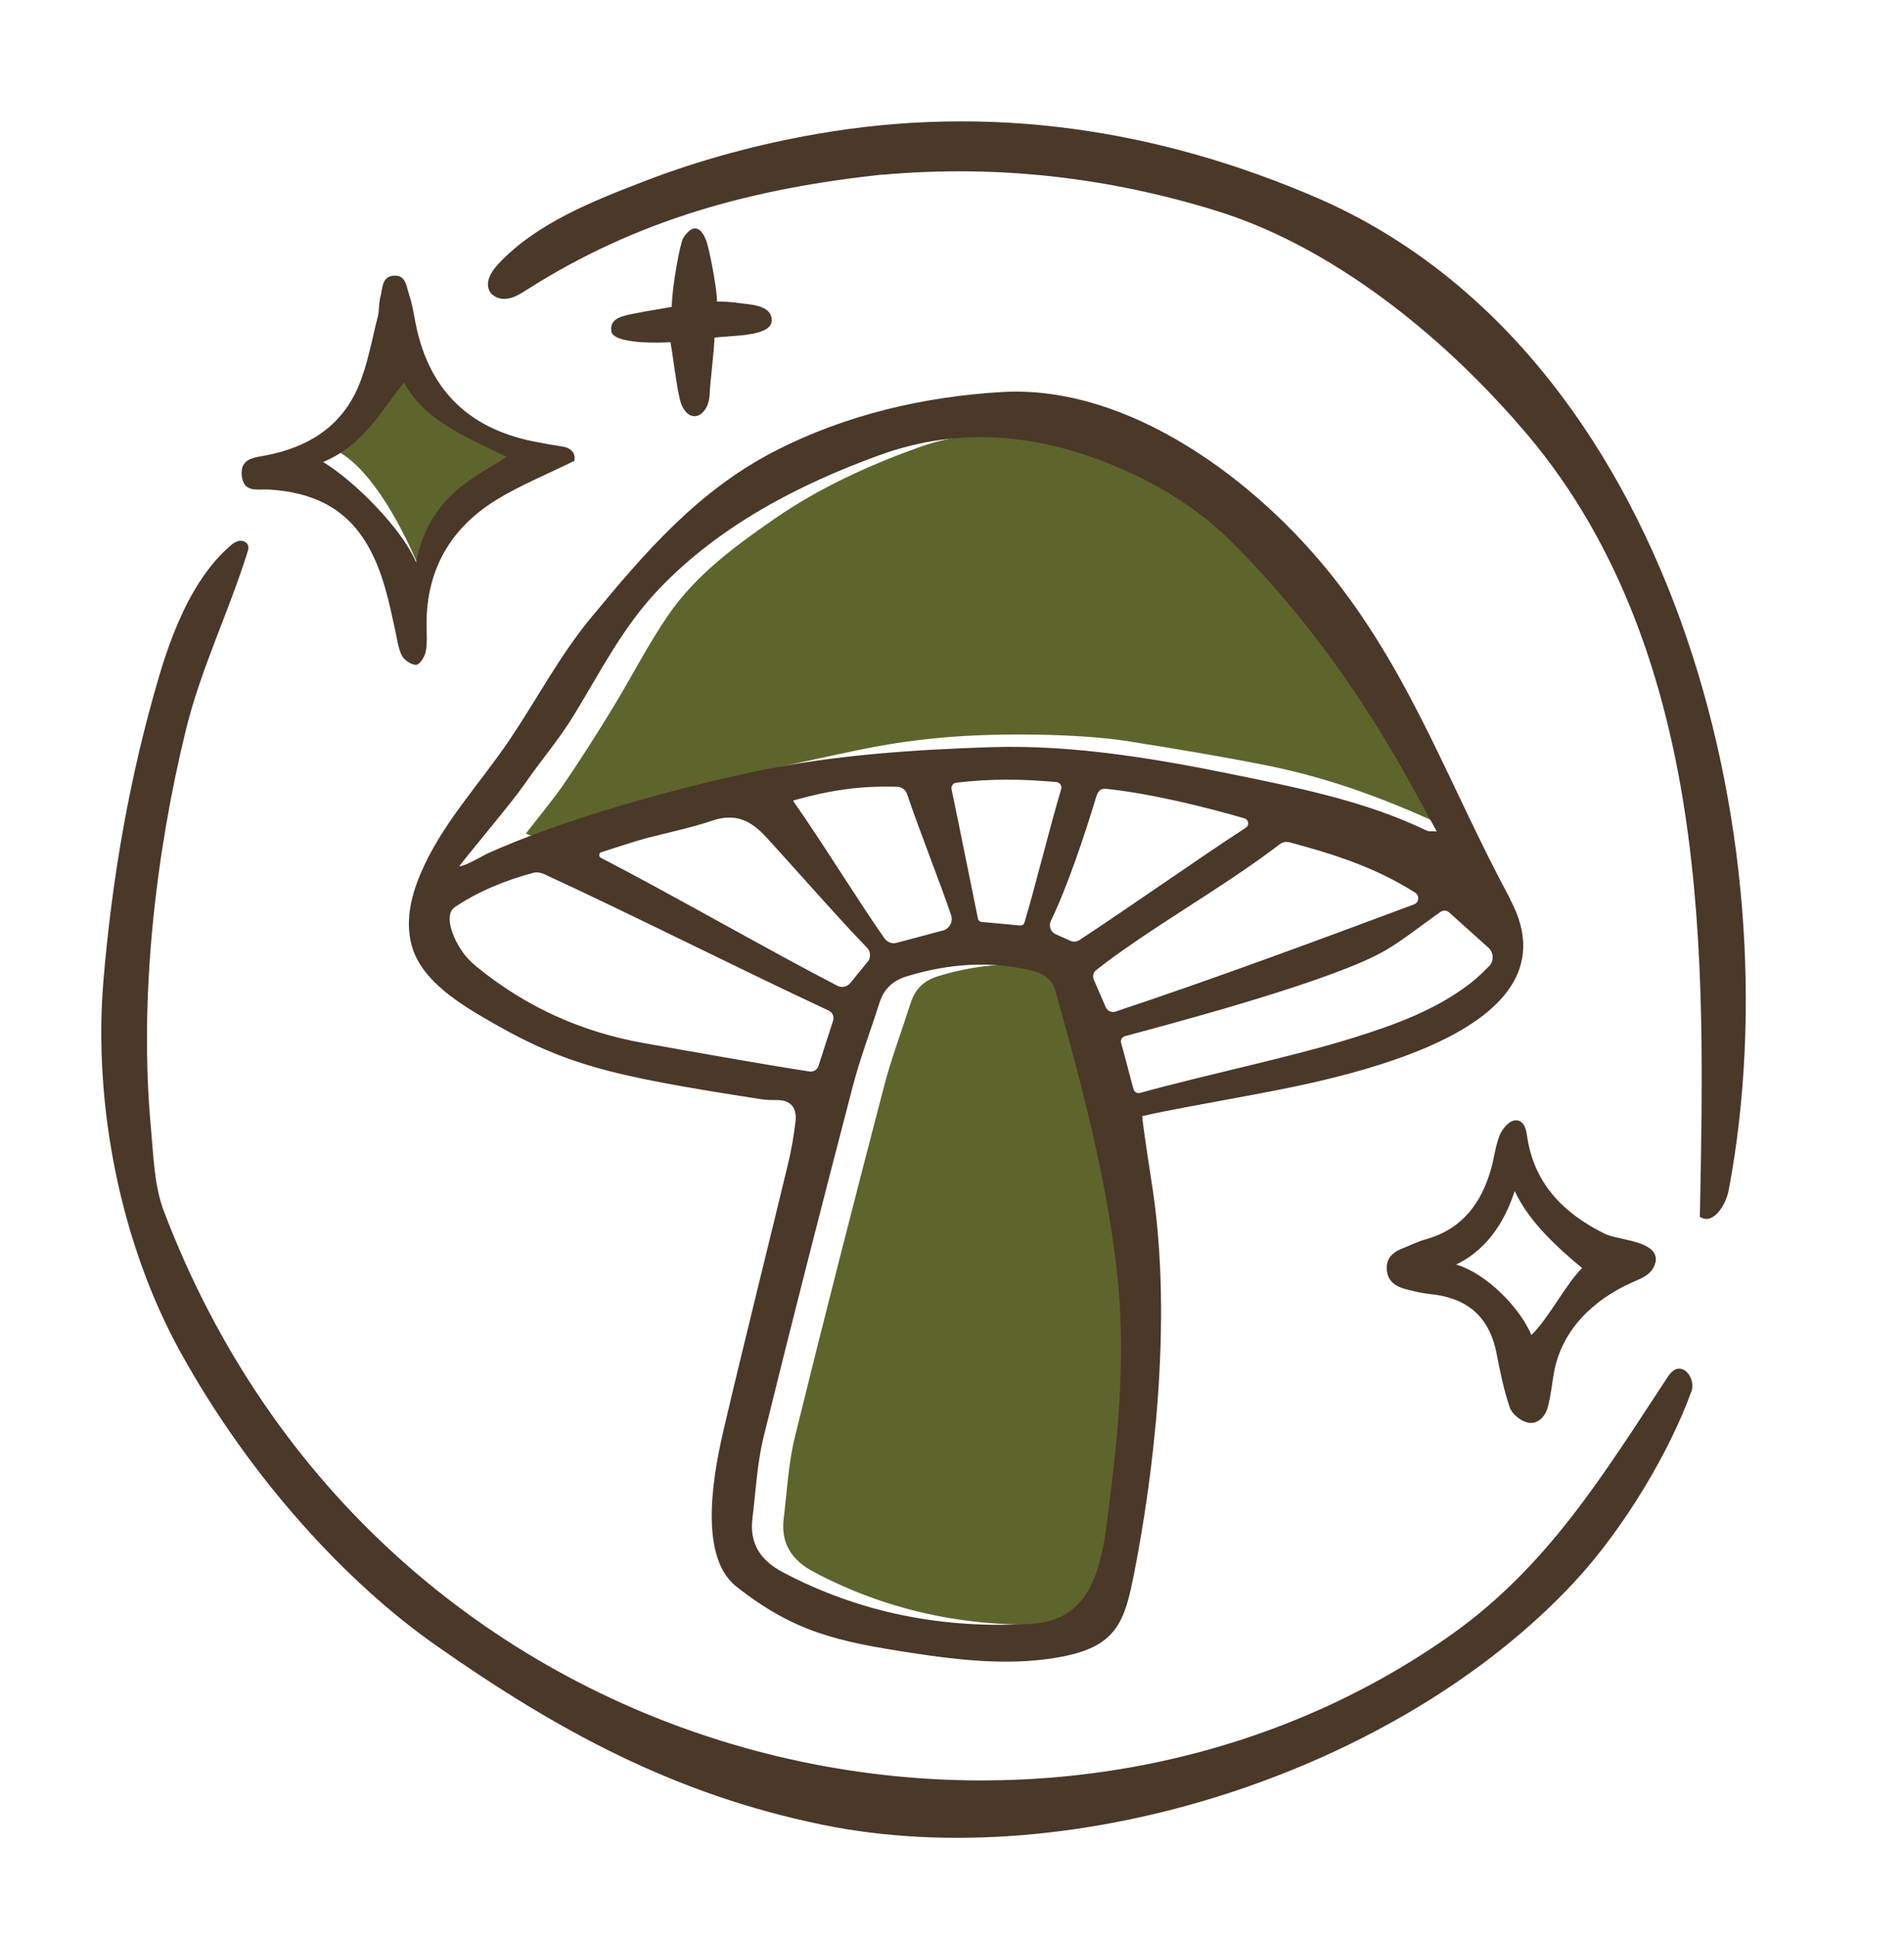
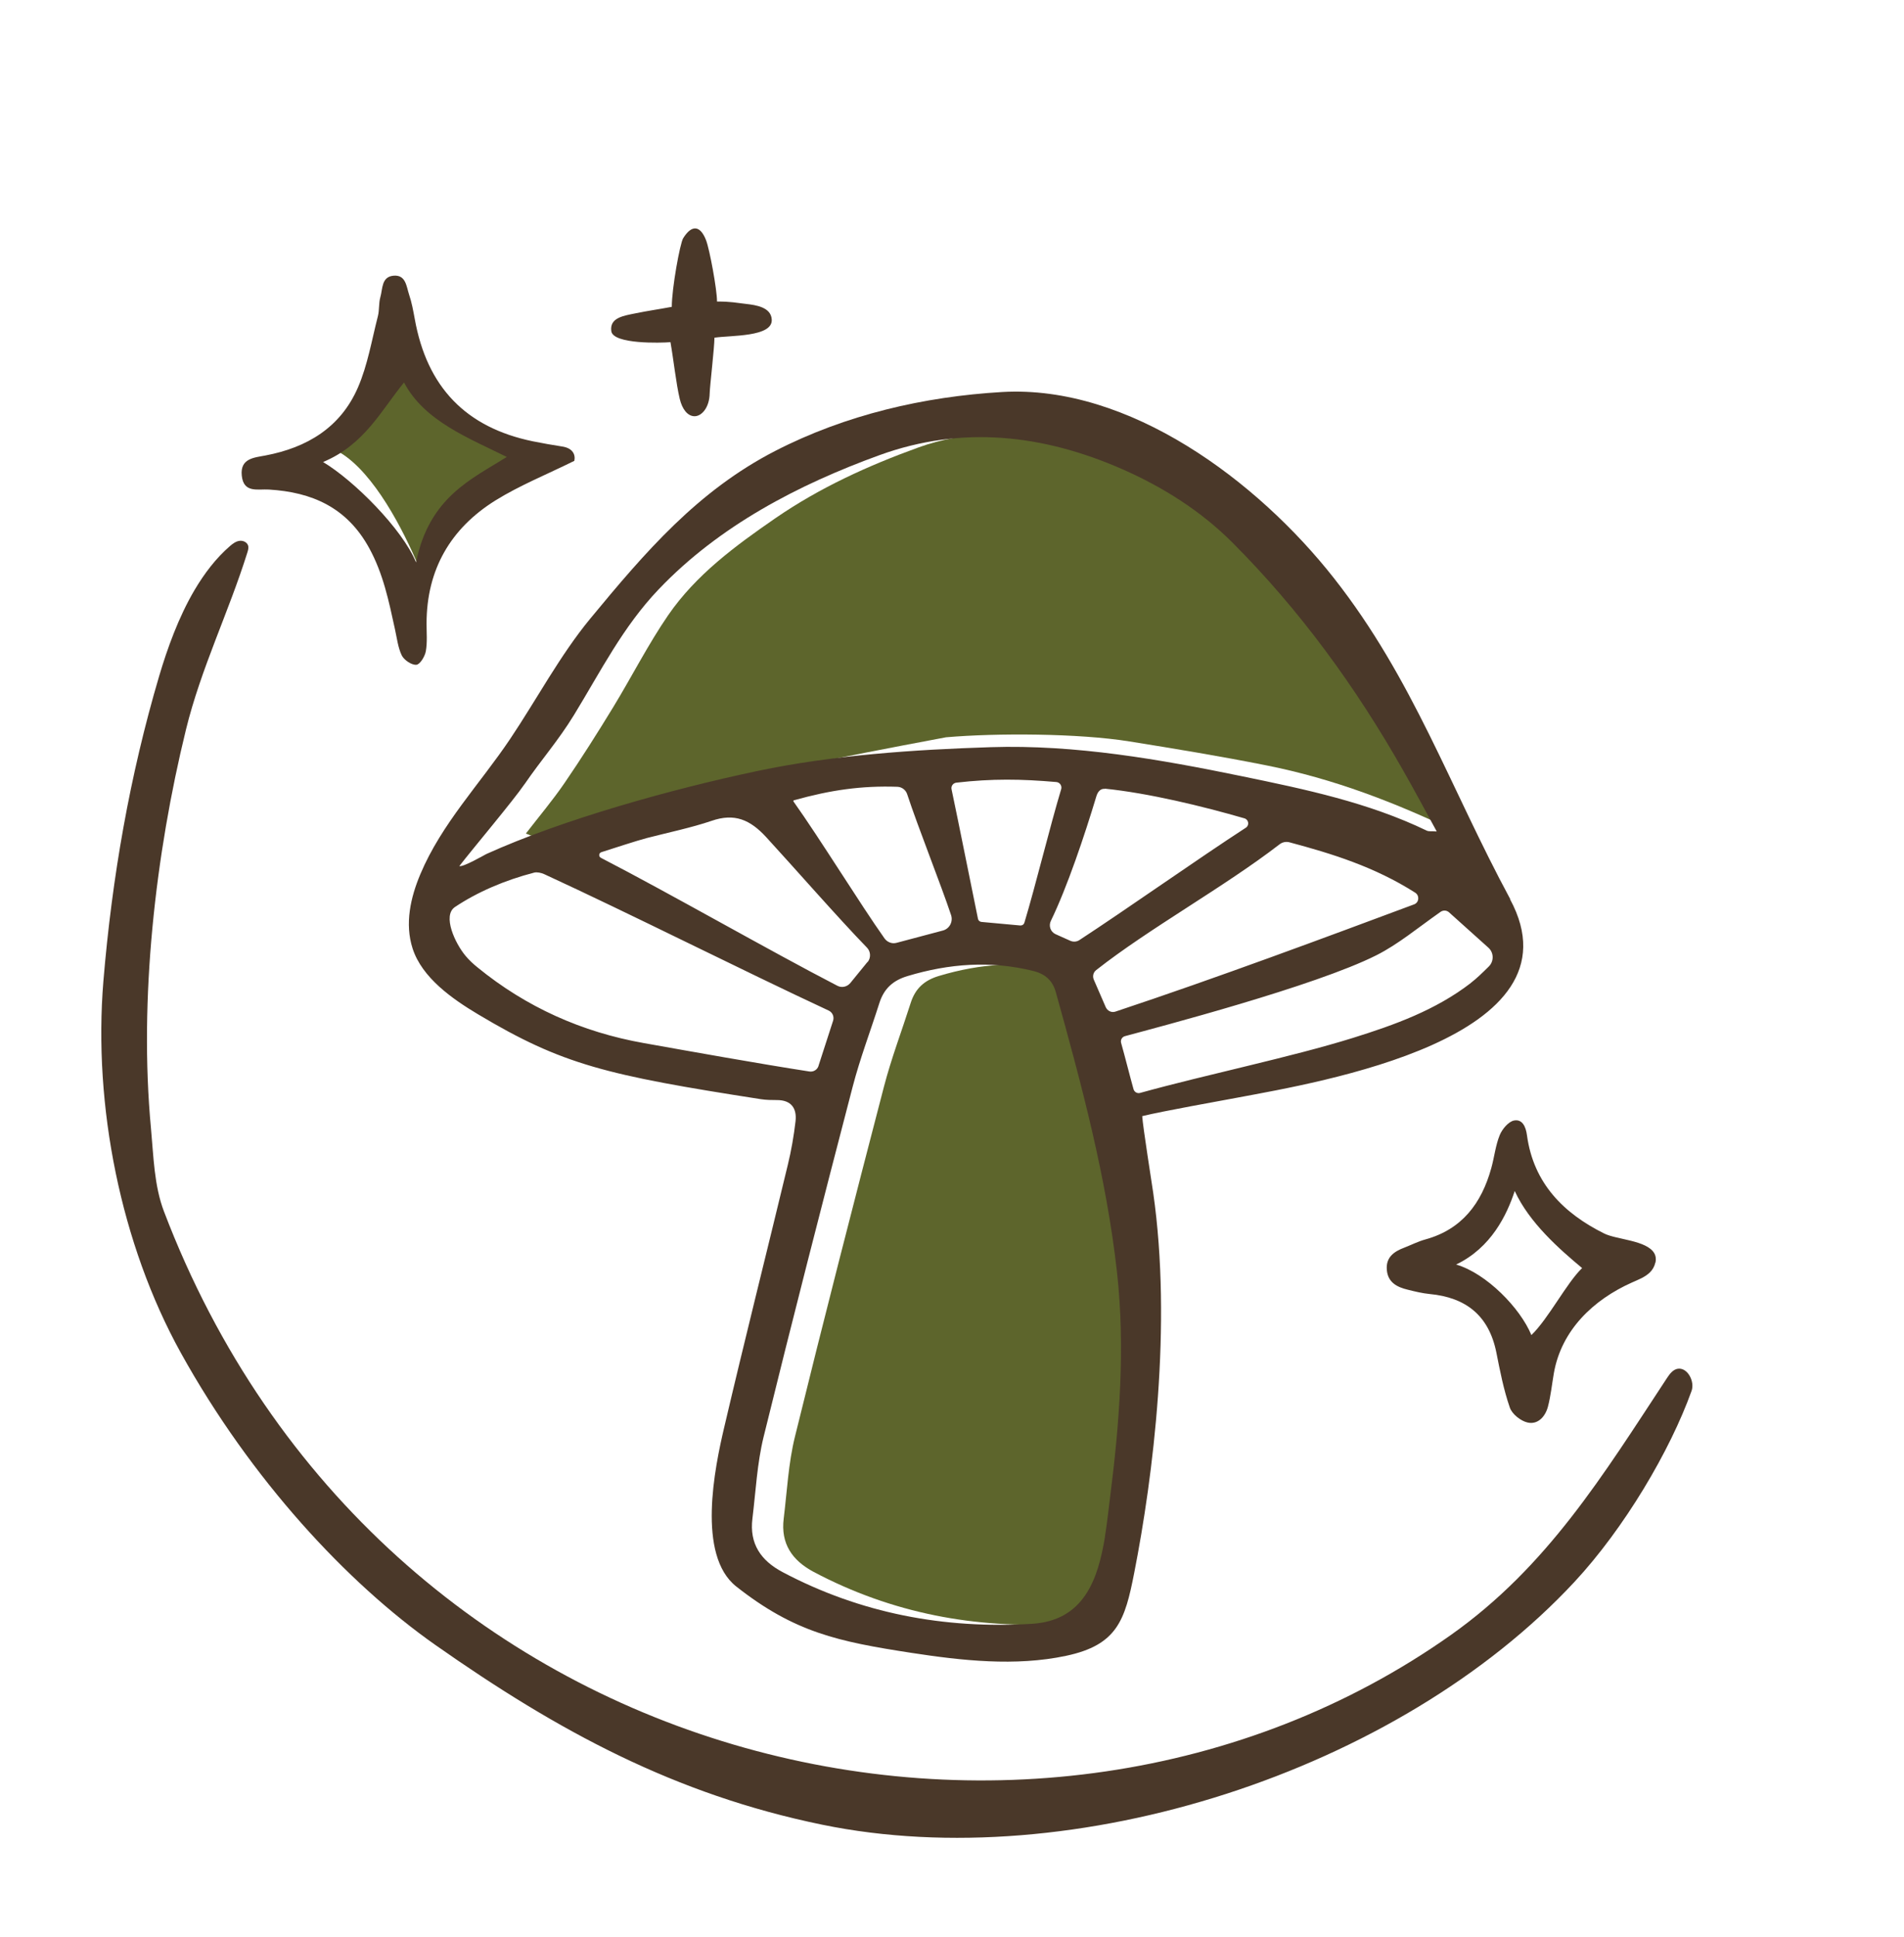
<svg xmlns="http://www.w3.org/2000/svg" fill="none" viewBox="0 0 60 61" height="61" width="60">
  <path fill="#5D652C" d="M12.944 11.534C13.642 12.872 14.861 13.66 16.139 14.298C15.122 15.202 14.2 16.964 13.197 17.854C12.714 16.696 11.789 14.897 10.714 14.253C11.45 13.355 12.153 12.497 12.944 11.534Z" />
  <path fill="#4A3829" d="M52.164 39.766C52.139 39.882 52.078 39.992 51.994 40.074C51.836 40.229 51.625 40.305 51.425 40.395C50.214 40.935 49.203 41.892 48.966 43.251C48.905 43.604 48.869 43.965 48.778 44.31C48.694 44.623 48.458 44.877 48.139 44.804C47.922 44.756 47.647 44.538 47.578 44.332C47.383 43.77 47.269 43.177 47.153 42.593C46.916 41.426 46.186 40.864 45.055 40.757C44.822 40.734 44.591 40.678 44.364 40.621C44.03 40.542 43.736 40.395 43.703 40C43.666 39.596 43.933 39.416 44.258 39.294C44.477 39.209 44.691 39.099 44.919 39.037C46.066 38.721 46.686 37.905 46.994 36.792C47.091 36.445 47.127 36.078 47.261 35.75C47.339 35.561 47.536 35.326 47.711 35.292C47.972 35.242 48.083 35.484 48.119 35.758C48.325 37.275 49.283 38.221 50.553 38.851C50.944 39.046 51.88 39.06 52.127 39.466C52.18 39.557 52.191 39.661 52.169 39.763L52.164 39.766ZM49.855 39.938C49.144 39.345 48.194 38.515 47.733 37.512C47.486 38.263 46.994 39.297 45.886 39.828C46.841 40.105 47.908 41.2 48.258 42.05C48.8 41.528 49.364 40.413 49.858 39.938H49.855Z" />
  <path fill="#4A3829" d="M18.097 14.516C17.222 14.948 16.378 15.287 15.614 15.761C14.208 16.637 13.442 17.93 13.442 19.644C13.442 19.935 13.469 20.229 13.419 20.511C13.389 20.678 13.233 20.932 13.119 20.938C12.969 20.949 12.736 20.791 12.661 20.644C12.539 20.393 12.508 20.09 12.444 19.808C12.253 18.935 12.078 18.074 11.636 17.266C10.931 15.976 9.825 15.501 8.475 15.419C8.117 15.397 7.678 15.538 7.619 14.982C7.561 14.431 8.017 14.414 8.364 14.346C9.675 14.098 10.733 13.465 11.28 12.203C11.586 11.497 11.714 10.714 11.908 9.96C11.958 9.766 11.931 9.551 11.986 9.359C12.061 9.099 12.017 8.721 12.397 8.684C12.792 8.647 12.806 9.023 12.892 9.28C12.975 9.526 13.022 9.783 13.069 10.04C13.453 12.191 14.678 13.465 16.794 13.9C17.1 13.962 17.411 14.016 17.719 14.064C18.047 14.115 18.139 14.315 18.1 14.51L18.097 14.516ZM12.733 12.045C12.014 12.923 11.486 14.007 10.181 14.552C11.158 15.137 12.672 16.654 13.111 17.71C13.53 15.645 14.88 15.083 15.969 14.392C14.806 13.81 13.369 13.268 12.733 12.047V12.045Z" />
  <path fill="#4A3829" d="M22.598 9.497C23.05 9.497 23.192 9.537 23.5 9.571C23.825 9.608 24.303 9.675 24.32 10.071C24.345 10.618 23.028 10.559 22.514 10.636C22.514 10.938 22.37 12.155 22.364 12.386C22.356 12.85 22.098 13.126 21.867 13.109C21.667 13.095 21.5 12.895 21.42 12.562C21.306 12.087 21.223 11.308 21.128 10.777C20.834 10.802 19.325 10.847 19.264 10.432C19.203 10 19.662 9.944 20.034 9.867C20.448 9.783 20.7 9.752 21.17 9.664C21.17 9.082 21.428 7.667 21.528 7.504C21.789 7.083 22.061 7.08 22.25 7.566C22.361 7.854 22.595 9.113 22.595 9.495L22.598 9.497Z" />
-   <path fill="#5D652C" d="M46.314 26.275C46.153 26.264 46.067 26.281 46 26.25C43.995 25.284 42.036 24.527 39.881 24.101C38.456 23.818 37.022 23.581 35.589 23.352C33.995 23.095 31.4 23.084 29.811 23.222C27.911 23.386 27 23.64 25.117 24.036C22.433 24.601 19.794 25.315 17.197 26.199C17.064 26.244 16.931 26.295 16.792 26.326C16.747 26.337 16.692 26.295 16.572 26.253C16.989 25.713 17.414 25.21 17.786 24.668C18.322 23.886 18.831 23.081 19.325 22.271C19.911 21.31 20.422 20.299 21.056 19.376C21.936 18.099 23.172 17.193 24.428 16.326C25.831 15.36 27.358 14.665 28.953 14.089C30.381 13.572 31.875 13.637 33.344 13.485C33.428 13.476 33.517 13.485 33.6 13.508C35.986 14.16 38.253 15.021 40.075 16.846C42.208 18.981 43.794 21.494 45.286 24.118C45.639 24.736 45.942 25.597 46.317 26.281L46.314 26.275Z" />
+   <path fill="#5D652C" d="M46.314 26.275C46.153 26.264 46.067 26.281 46 26.25C43.995 25.284 42.036 24.527 39.881 24.101C38.456 23.818 37.022 23.581 35.589 23.352C33.995 23.095 31.4 23.084 29.811 23.222C22.433 24.601 19.794 25.315 17.197 26.199C17.064 26.244 16.931 26.295 16.792 26.326C16.747 26.337 16.692 26.295 16.572 26.253C16.989 25.713 17.414 25.21 17.786 24.668C18.322 23.886 18.831 23.081 19.325 22.271C19.911 21.31 20.422 20.299 21.056 19.376C21.936 18.099 23.172 17.193 24.428 16.326C25.831 15.36 27.358 14.665 28.953 14.089C30.381 13.572 31.875 13.637 33.344 13.485C33.428 13.476 33.517 13.485 33.6 13.508C35.986 14.16 38.253 15.021 40.075 16.846C42.208 18.981 43.794 21.494 45.286 24.118C45.639 24.736 45.942 25.597 46.317 26.281L46.314 26.275Z" />
  <path fill="#5D652C" d="M36.355 42.683C36.186 44.589 36.025 46.493 35.841 48.396C35.808 48.738 35.686 49.071 35.602 49.41C35.327 50.52 34.558 51.079 33.502 51.141C30.747 51.308 28.108 50.816 25.641 49.509C24.966 49.15 24.597 48.622 24.697 47.826C24.802 46.967 24.844 46.089 25.05 45.253C25.955 41.57 26.9 37.896 27.855 34.228C28.088 33.333 28.419 32.465 28.7 31.584C28.844 31.135 29.125 30.878 29.583 30.74C30.897 30.345 32.208 30.249 33.55 30.579C33.925 30.672 34.158 30.884 34.258 31.248C35.302 34.99 36.3 38.741 36.352 42.686L36.355 42.683Z" />
  <path fill="#4A3829" d="M47.591 28.317C45.691 24.798 44.53 21.378 42.036 18.21C39.633 15.154 35.586 12.115 31.58 12.347C29.113 12.491 26.644 13.064 24.43 14.202C21.986 15.459 20.333 17.388 18.602 19.483C17.65 20.636 16.913 22.028 16.077 23.273C15.13 24.685 13.916 25.942 13.247 27.532C12.938 28.266 12.75 29.091 13.002 29.873C13.3 30.799 14.261 31.466 15.058 31.943C17.725 33.536 19.091 33.861 23.977 34.62C24.144 34.646 24.319 34.648 24.488 34.648C24.933 34.648 25.116 34.906 25.069 35.318C25.016 35.775 24.936 36.236 24.827 36.685C24.163 39.441 23.469 42.192 22.822 44.954C22.522 46.224 21.952 48.983 23.202 49.969C25.038 51.415 26.408 51.703 28.722 52.059C30.308 52.302 31.997 52.491 33.594 52.152C35.208 51.81 35.45 51.031 35.741 49.545C36.341 46.493 36.938 41.734 36.341 37.571C36.297 37.264 36.016 35.496 35.994 35.154C36.636 34.996 38.438 34.677 39.019 34.567C41.527 34.095 49.955 32.708 47.586 28.323L47.591 28.317ZM16.53 24.699C17.066 23.917 17.594 23.327 18.088 22.519C18.936 21.133 19.63 19.74 20.761 18.557C22.666 16.56 25.163 15.261 27.716 14.335C30.325 13.389 32.886 13.688 35.375 14.781C36.65 15.343 37.844 16.094 38.836 17.088C40.969 19.223 42.722 21.635 44.213 24.259C44.566 24.877 44.9 25.504 45.275 26.188C45.113 26.176 45.027 26.193 44.961 26.162C43.119 25.275 41.133 24.86 39.15 24.451C36.558 23.917 33.877 23.448 31.225 23.533C28.819 23.609 26.238 23.784 23.88 24.281C21.197 24.846 17.752 25.801 15.325 26.899C15.283 26.919 14.591 27.32 14.475 27.278C14.891 26.738 16.158 25.239 16.53 24.697V24.699ZM34.816 24.84C36.191 24.979 37.902 25.394 39.216 25.775C39.35 25.815 39.377 25.993 39.261 26.069C37.755 27.046 35.505 28.636 34.013 29.61C33.93 29.664 33.825 29.672 33.733 29.633L33.266 29.424C33.105 29.353 33.038 29.161 33.116 29.003C33.63 27.944 34.175 26.323 34.55 25.078C34.591 24.942 34.677 24.832 34.816 24.846V24.84ZM32.158 29.15C31.777 29.116 31.372 29.079 30.927 29.037C30.875 29.031 30.83 28.995 30.819 28.941C30.602 27.89 30.225 25.99 29.986 24.86C29.963 24.759 30.036 24.663 30.136 24.651C31.266 24.521 32.18 24.535 33.288 24.631C33.397 24.64 33.472 24.75 33.441 24.855C33.091 26.015 32.63 27.907 32.28 29.065C32.263 29.119 32.213 29.153 32.158 29.147V29.15ZM25.022 25.205C26.172 24.883 27.15 24.742 28.28 24.781C28.422 24.787 28.544 24.88 28.588 25.016C28.925 26.041 29.661 27.888 29.972 28.825C30.038 29.031 29.922 29.252 29.713 29.308C29.194 29.447 28.711 29.574 28.255 29.695C28.111 29.735 27.961 29.678 27.872 29.554C27.113 28.484 25.838 26.413 25.005 25.244C24.994 25.23 25.005 25.208 25.022 25.202V25.205ZM27.336 30.299C27.158 30.517 26.98 30.734 26.797 30.96C26.697 31.082 26.527 31.121 26.388 31.048C24.266 29.952 21.108 28.139 18.936 27.018C18.858 26.978 18.869 26.865 18.952 26.84C19.397 26.699 20.027 26.49 20.388 26.394C21.022 26.23 21.802 26.066 22.422 25.854C23.147 25.603 23.636 25.815 24.144 26.366C24.95 27.241 26.441 28.944 27.319 29.845C27.441 29.969 27.45 30.167 27.341 30.302L27.336 30.299ZM25.794 33.572C25.755 33.694 25.633 33.767 25.508 33.748C23.963 33.51 21.775 33.118 20.283 32.852C18.344 32.508 16.586 31.726 15.044 30.466C14.911 30.359 14.783 30.24 14.672 30.107C14.338 29.709 13.936 28.837 14.336 28.568C15.041 28.097 15.905 27.724 16.833 27.484C16.919 27.461 17.058 27.489 17.155 27.535C19.855 28.777 23.338 30.537 26.116 31.83C26.236 31.887 26.294 32.025 26.252 32.152C26.088 32.66 25.933 33.138 25.794 33.567V33.572ZM34.822 48.393C34.602 49.755 34.152 51.045 32.516 51.144C29.761 51.311 27.122 50.819 24.655 49.512C23.98 49.153 23.611 48.625 23.711 47.828C23.816 46.97 23.858 46.092 24.063 45.256C24.969 41.573 25.913 37.899 26.869 34.23C27.102 33.335 27.433 32.468 27.713 31.587C27.858 31.138 28.138 30.881 28.597 30.743C29.911 30.347 31.222 30.251 32.563 30.582C32.938 30.675 33.172 30.887 33.272 31.251C34.08 34.149 34.866 37.072 35.2 40.074C35.461 42.437 35.28 44.824 34.98 47.173C34.93 47.569 34.886 47.987 34.819 48.396L34.822 48.393ZM34.844 31.72C34.73 31.457 34.577 31.104 34.469 30.856C34.422 30.748 34.452 30.624 34.544 30.554C36.2 29.249 38.577 27.939 40.325 26.591C40.413 26.524 40.525 26.501 40.633 26.529C41.963 26.885 43.305 27.295 44.597 28.116C44.738 28.207 44.722 28.424 44.563 28.484C41.797 29.514 38.352 30.799 35.152 31.861C35.03 31.904 34.897 31.841 34.844 31.72ZM46.35 30.96C45.241 31.816 43.941 32.282 42.638 32.689C40.68 33.299 38.03 33.841 35.927 34.423C35.836 34.448 35.744 34.394 35.719 34.301C35.6 33.877 35.455 33.293 35.33 32.85C35.302 32.756 35.358 32.66 35.45 32.635C36.472 32.358 41.45 31.059 43.377 30.085C44.061 29.74 44.663 29.235 45.394 28.721C45.477 28.662 45.588 28.667 45.663 28.735C46.03 29.062 46.444 29.435 46.905 29.85C47.077 30.006 47.083 30.277 46.916 30.441C46.713 30.641 46.538 30.813 46.347 30.96H46.35Z" />
  <path fill="#4A3829" d="M6.128 18.588C5.625 19.444 5.272 20.427 5.014 21.299C4.089 24.431 3.531 27.631 3.258 30.904C2.936 34.829 3.803 39.184 5.697 42.607C7.914 46.606 10.942 49.856 13.708 51.802C17.597 54.533 21.272 56.518 25.905 57.47C33.828 59.099 44.058 55.798 49.614 49.825C51.189 48.131 52.63 45.694 53.306 43.807C53.411 43.513 53.183 43.073 52.88 43.109C52.722 43.129 52.614 43.276 52.525 43.412C50.511 46.473 48.761 49.342 45.73 51.489C32.708 60.701 11.936 55.934 5.167 38.156C4.856 37.34 4.839 36.422 4.758 35.544C4.375 31.474 4.897 26.908 5.861 22.977C6.333 21.053 7.206 19.283 7.794 17.405C7.817 17.331 7.842 17.252 7.817 17.179C7.781 17.072 7.653 17.018 7.542 17.035C7.431 17.052 7.336 17.122 7.25 17.196C6.811 17.574 6.442 18.057 6.128 18.588Z" />
-   <path fill="#4A3829" d="M27.806 5.504C31.406 5.182 34.923 5.58 38.373 6.653C41.753 7.704 45.026 10.223 47.506 12.977C47.628 13.107 47.751 13.242 47.867 13.383C50.864 16.772 52.403 21.062 53.089 25.544C53.737 29.763 53.653 34.056 53.567 38.325C53.978 38.599 54.387 37.967 54.478 37.475C56.564 26.402 52.637 11.096 41.55 6.252C36.475 4.053 31.187 3.273 25.759 4.216C23.912 4.535 22.089 5.024 20.337 5.696C18.723 6.317 16.895 7.026 15.689 8.331C15.478 8.56 15.281 8.887 15.425 9.164C15.528 9.362 15.778 9.441 15.995 9.407C16.212 9.373 16.406 9.252 16.592 9.133C20.084 6.905 23.726 5.936 27.809 5.498L27.806 5.504Z" />
</svg>